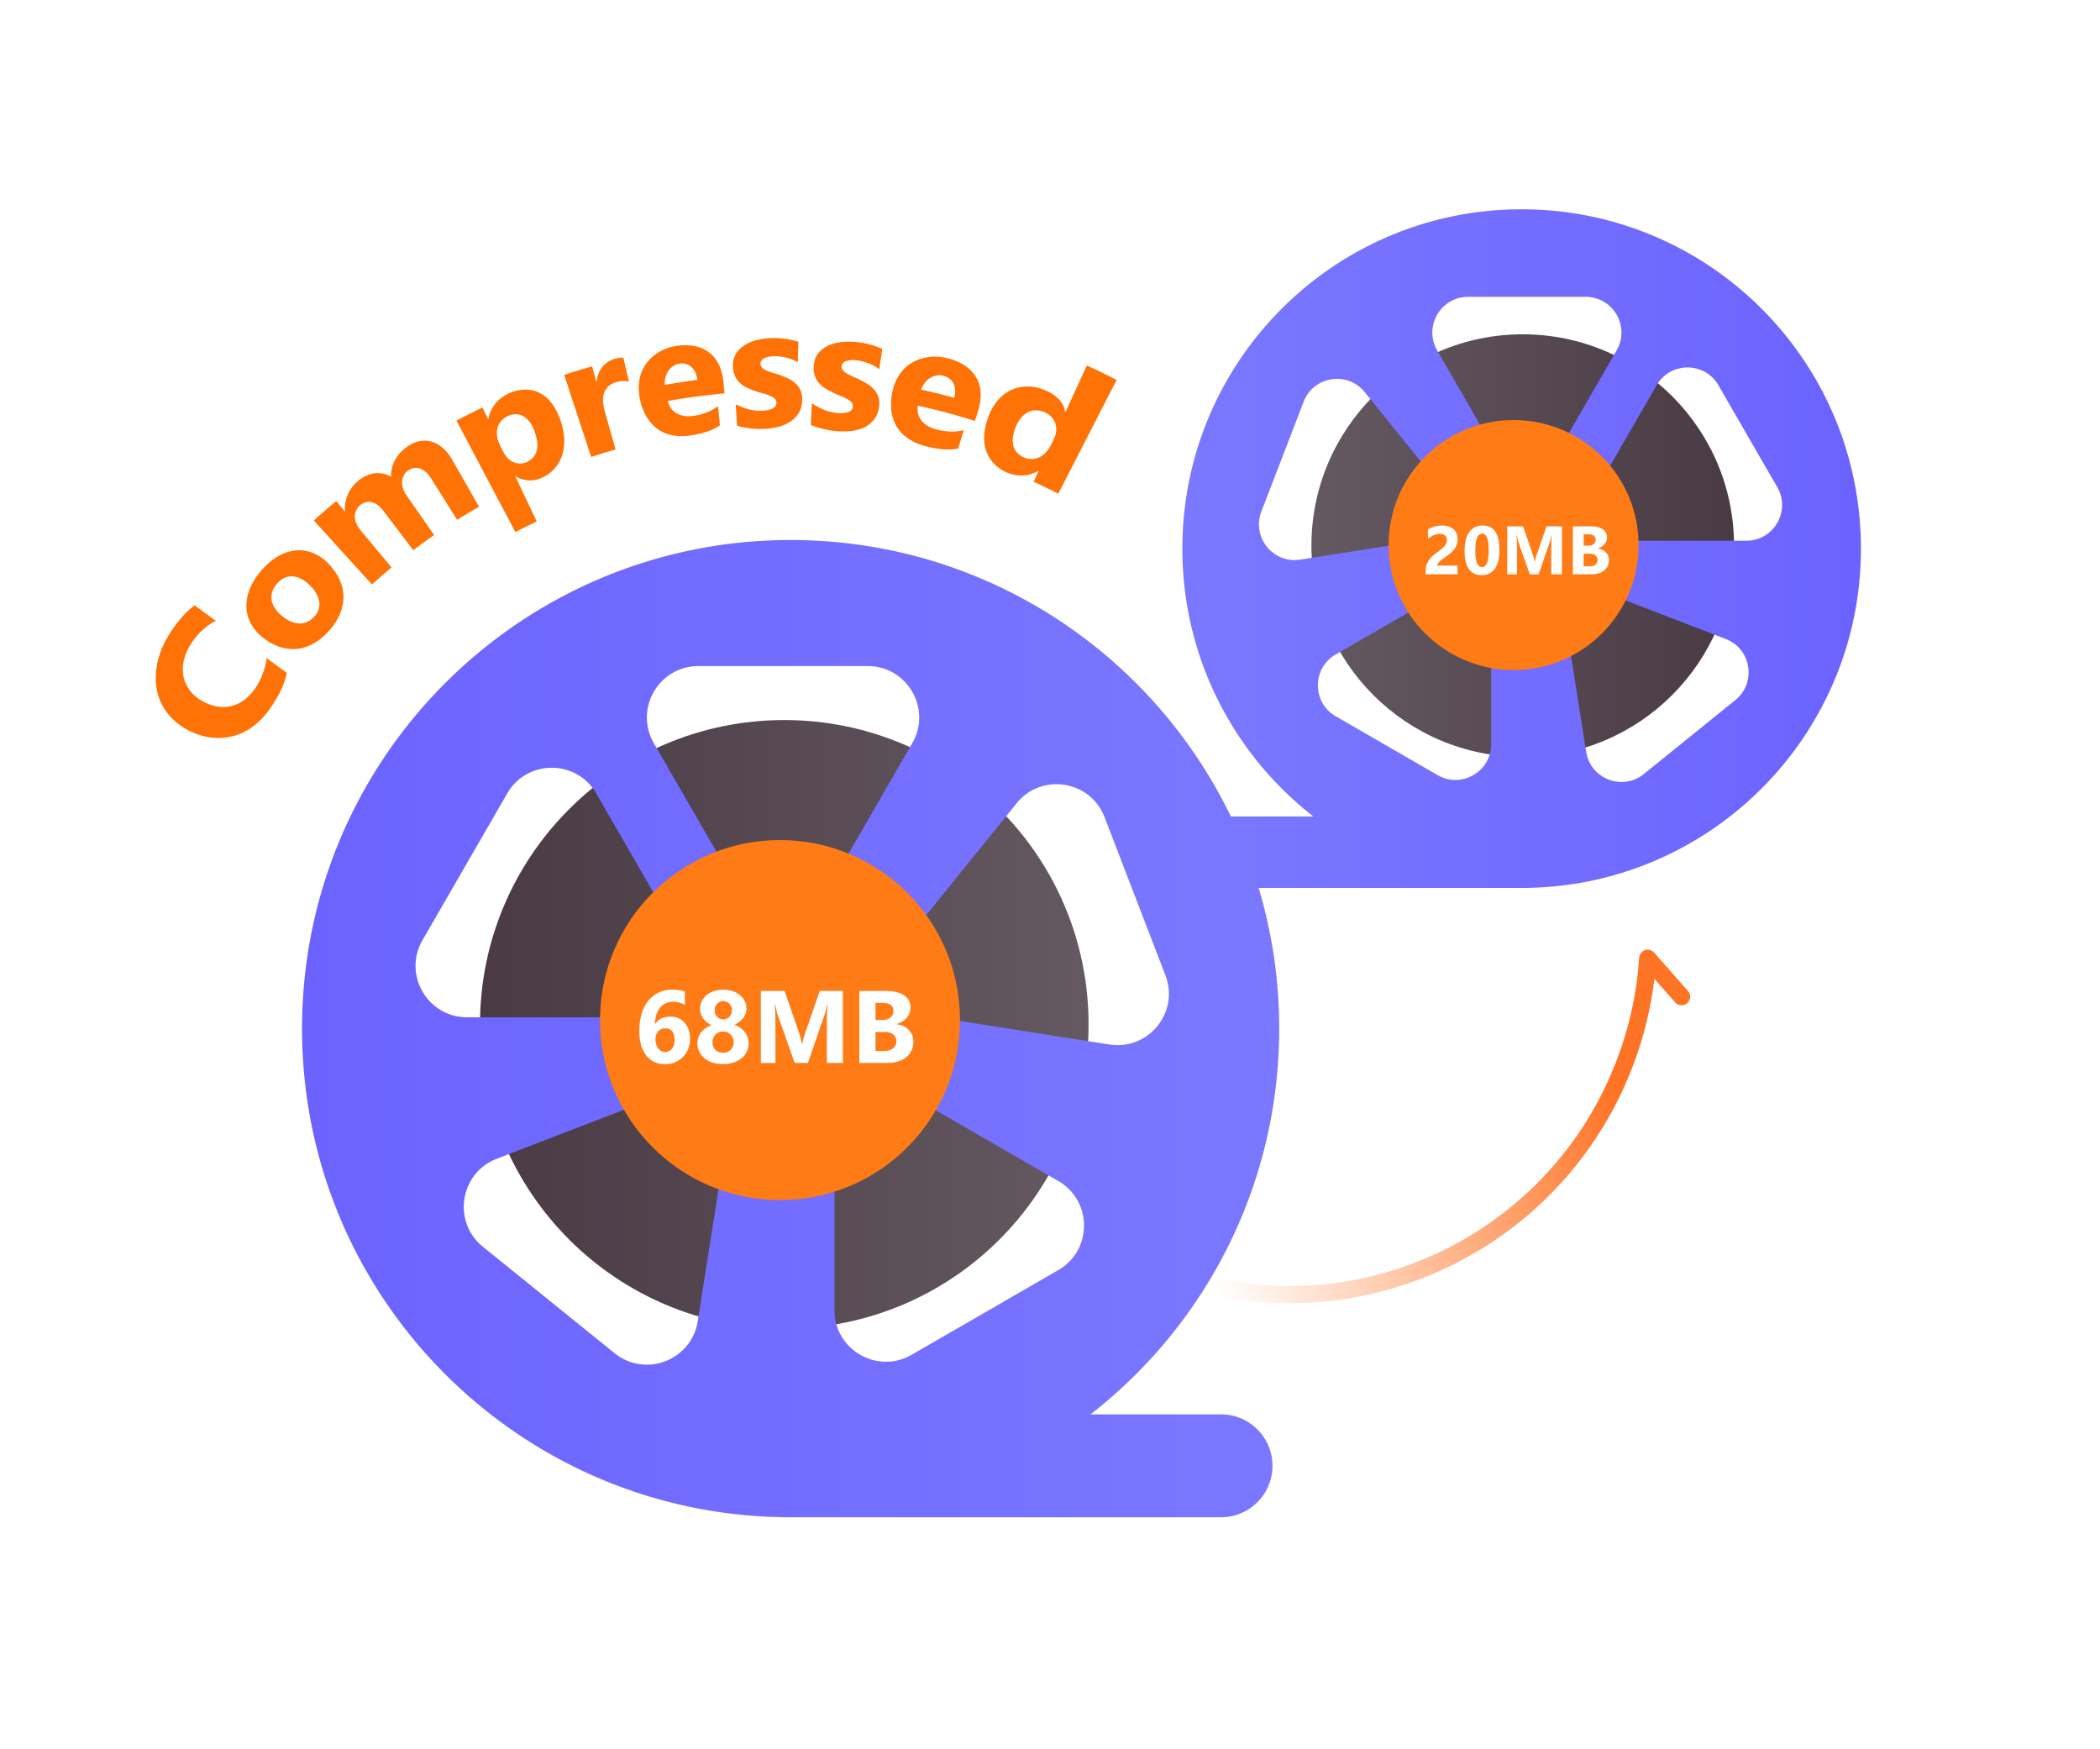
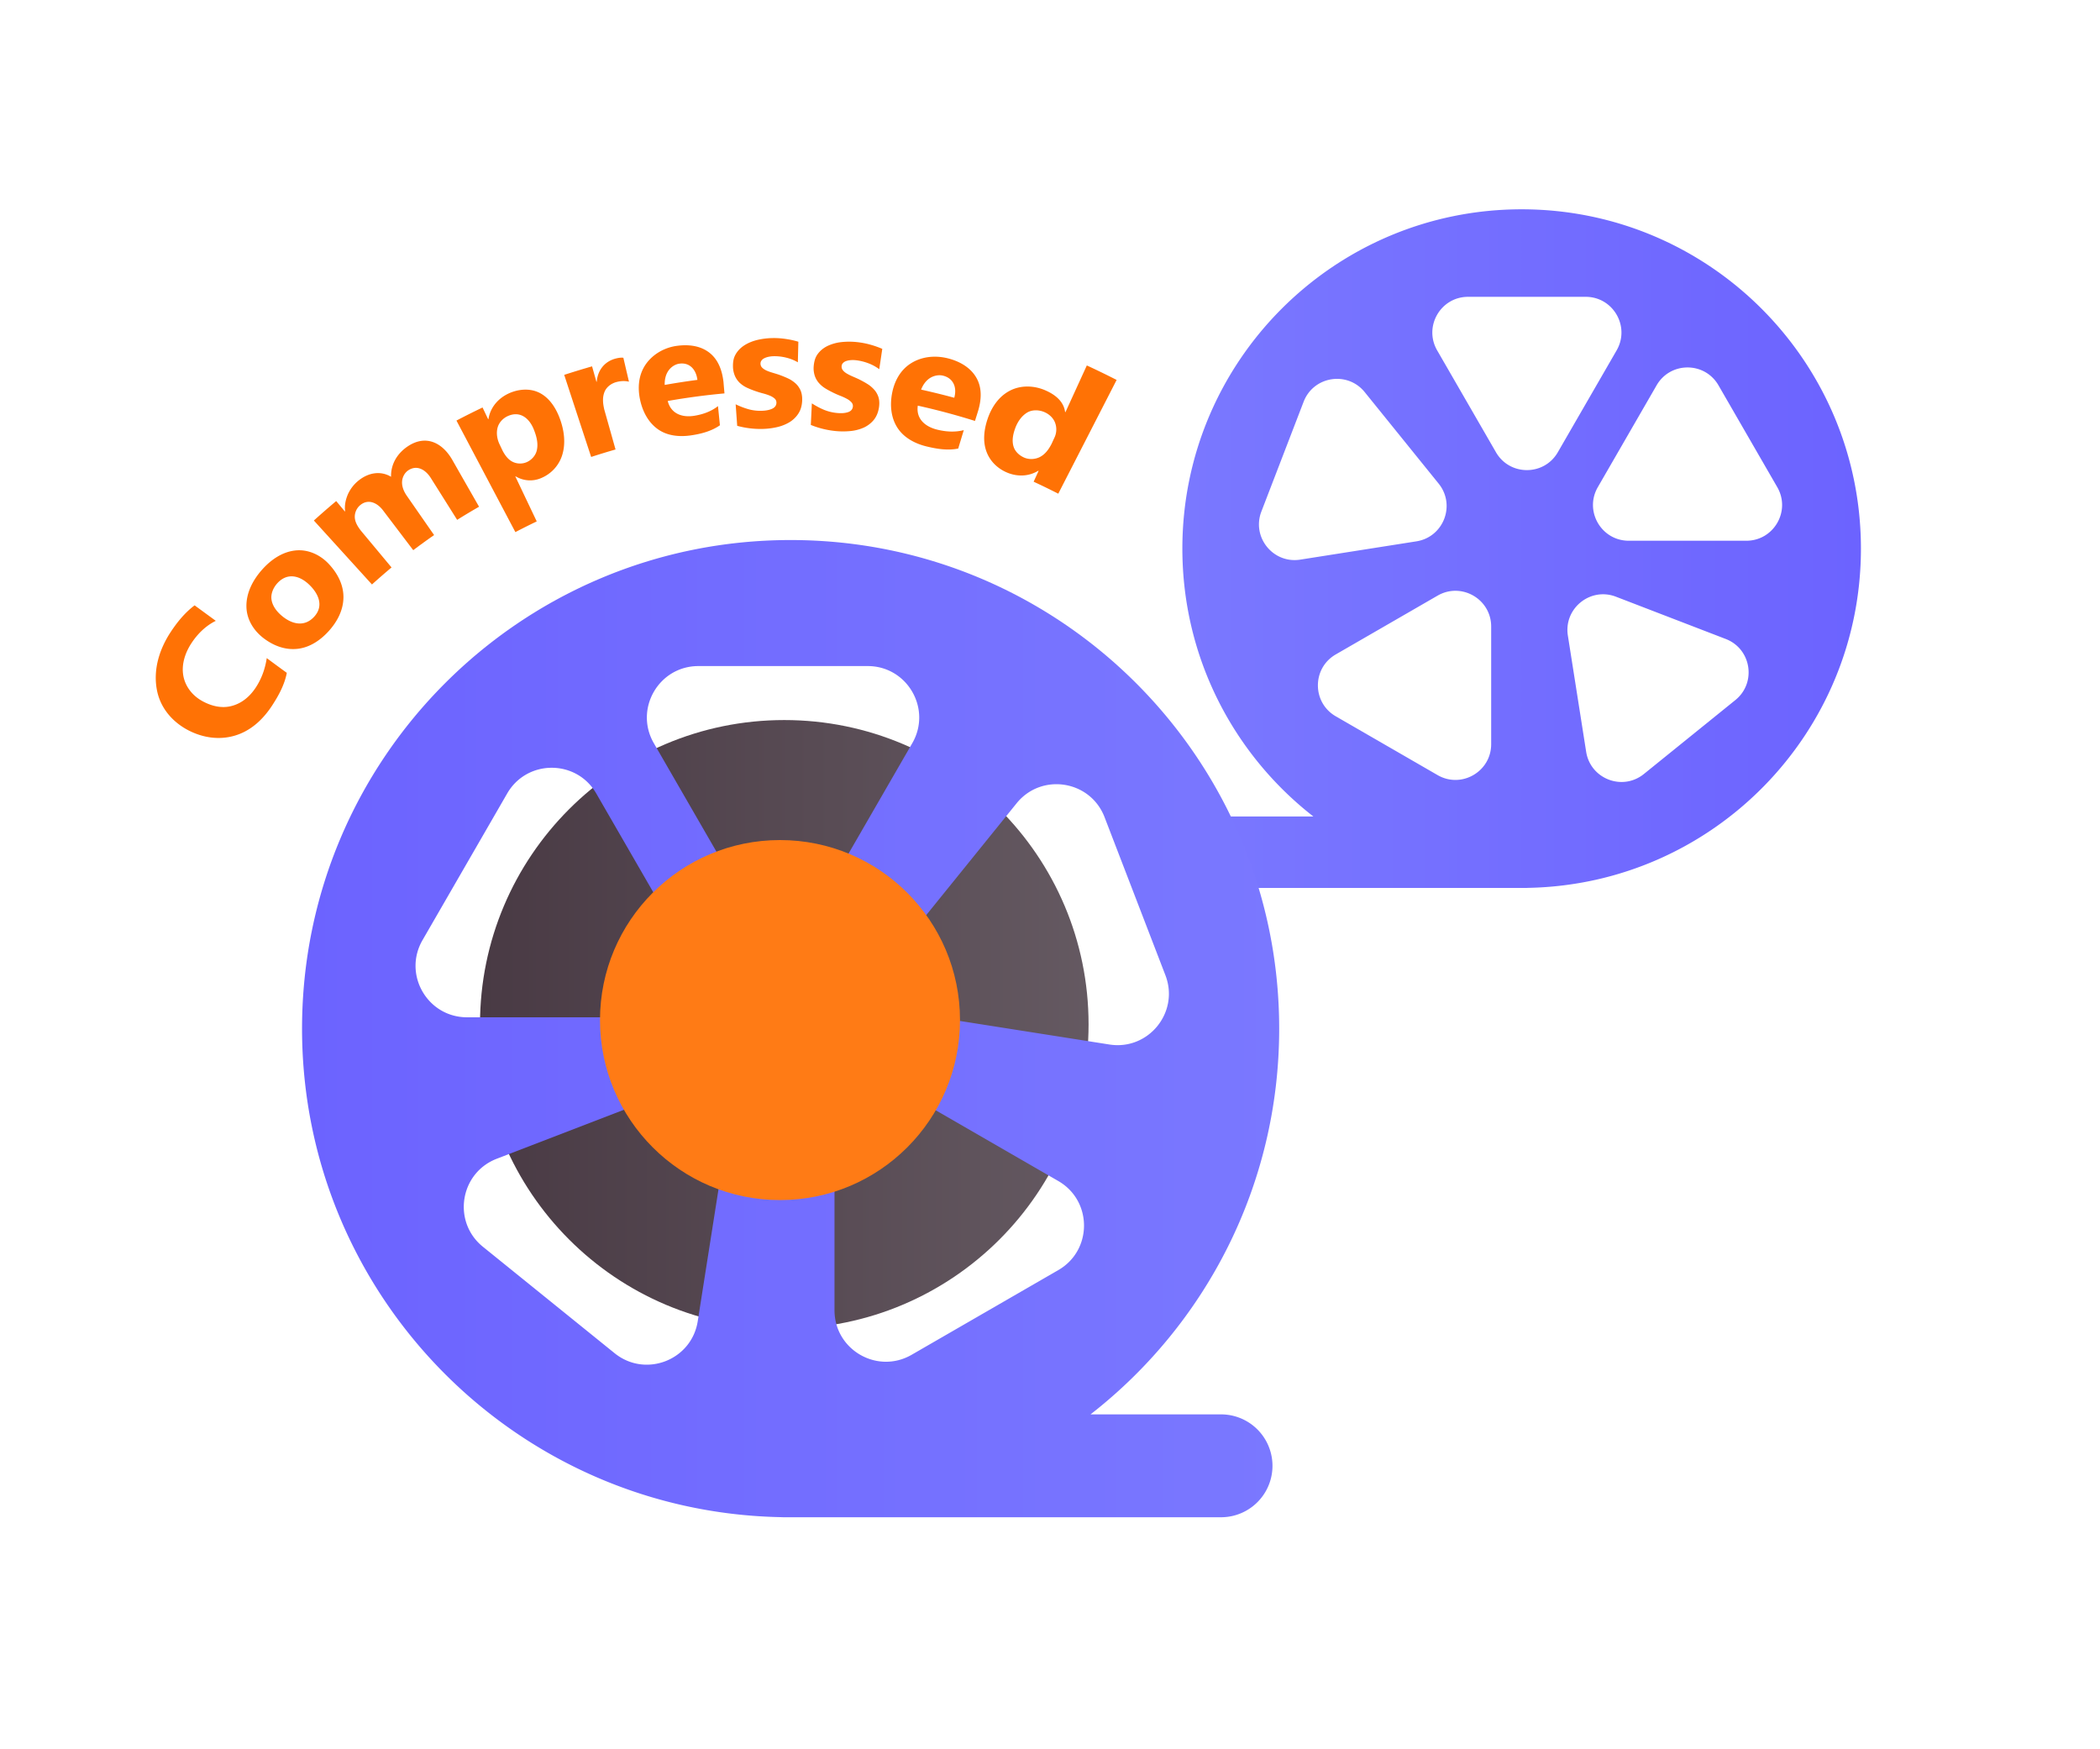
<svg xmlns="http://www.w3.org/2000/svg" width="245" height="204" fill="none">
  <mask id="a" style="mask-type:alpha" maskUnits="userSpaceOnUse" x="127" y="14" width="100" height="100">
    <path transform="matrix(-1 0 0 1 227 14)" fill="#fff" d="M0 0h100v100H0z" />
  </mask>
  <g mask="url(#a)">
    <g filter="url(#b)">
-       <path d="M152.999 63.653c0 13.615 11.038 24.653 24.653 24.653 13.615 0 24.653-11.038 24.653-24.653 0-13.616-11.038-24.653-24.653-24.653-13.615 0-24.653 11.037-24.653 24.653Z" fill="url(#c)" />
-     </g>
+       </g>
    <g filter="url(#d)">
      <path fill-rule="evenodd" clip-rule="evenodd" d="M177.582 103.584H142.651a4.168 4.168 0 0 1 0-8.334h10.576c-9.301-7.243-15.284-18.548-15.284-31.25 0-21.861 17.722-39.583 39.583-39.583 21.861 0 39.583 17.722 39.583 39.583 0 21.594-17.291 39.149-38.783 39.576a4.39 4.39 0 0 1-.258.008h-.486Zm-12.333-40.432c3.169-.5 4.609-4.24 2.593-6.735l-8.623-10.67c-2.017-2.495-5.977-1.872-7.13 1.121l-4.928 12.804c-1.153 2.993 1.367 6.112 4.536 5.613l13.552-2.133Zm16.496-10.393c-1.603 2.777-5.613 2.777-7.216 0l-6.86-11.882c-1.604-2.778.401-6.25 3.608-6.25h13.72c3.207 0 5.212 3.472 3.608 6.25l-6.86 11.882Zm-7.775 20.335c0-3.208-3.472-5.212-6.25-3.609l-11.881 6.86c-2.778 1.604-2.778 5.613 0 7.217l11.881 6.86c2.778 1.603 6.25-.401 6.25-3.609v-13.72Zm8.948 1.055c-.499-3.169 2.62-5.69 5.613-4.537l12.803 4.929c2.994 1.152 3.617 5.113 1.122 7.129l-10.67 8.624c-2.494 2.016-6.236.576-6.735-2.593l-2.133-13.552Zm3.493-17.318c-1.603 2.777.401 6.25 3.609 6.25h13.719c3.208 0 5.212-3.473 3.609-6.25l-6.86-11.882c-1.604-2.777-5.613-2.777-7.217 0l-6.86 11.882Z" fill="url(#e)" />
    </g>
    <g filter="url(#f)">
-       <path d="M162.001 63.583c0 8.055 6.529 14.584 14.584 14.584 8.054 0 14.583-6.53 14.583-14.584 0-8.054-6.529-14.583-14.583-14.583-8.055 0-14.584 6.53-14.584 14.583Z" fill="#FF7B15" />
-     </g>
-     <path d="M167.676 65.977h2.375V67h-3.727v-.422c0-.286.048-.543.145-.77.096-.229.217-.433.363-.613a3.09 3.09 0 0 1 .477-.48c.174-.14.339-.267.496-.38.164-.116.307-.228.429-.335.125-.107.23-.212.313-.316.086-.107.15-.214.191-.32a.962.962 0 0 0 .063-.348c0-.24-.068-.42-.203-.543-.136-.123-.343-.184-.621-.184-.482 0-.943.191-1.383.574v-1.086a2.967 2.967 0 0 1 1.648-.472c.284 0 .538.037.762.113.226.073.418.178.574.316.156.138.275.306.356.504.083.196.125.414.125.657 0 .257-.041.486-.121.687a2.06 2.06 0 0 1-.317.547 2.85 2.85 0 0 1-.453.453c-.172.135-.35.267-.535.395-.125.088-.246.177-.363.265a3.049 3.049 0 0 0-.305.258 1.327 1.327 0 0 0-.211.246.428.428 0 0 0-.078.23Zm5.195 1.12c-1.333 0-2-.935-2-2.808 0-.971.18-1.71.539-2.219.362-.51.886-.765 1.57-.765 1.303 0 1.954.952 1.954 2.855 0 .948-.179 1.675-.536 2.18-.354.505-.863.758-1.527.758Zm.055-4.85c-.534 0-.801.67-.801 2.01 0 1.264.262 1.895.785 1.895.511 0 .766-.65.766-1.953 0-1.302-.25-1.953-.75-1.953ZM182.227 67h-1.247v-3.352c0-.362.016-.761.047-1.199h-.031a5.884 5.884 0 0 1-.176.742L179.508 67h-1.031l-1.336-3.77c-.037-.101-.095-.361-.176-.78h-.035c.034.551.05 1.036.05 1.452V67h-1.136v-5.602h1.847l1.145 3.32c.091.266.157.533.199.801h.024c.07-.31.144-.579.222-.808l1.145-3.313h1.801V67Zm1.273 0v-5.602h2.039c.625 0 1.106.115 1.441.344.336.23.504.552.504.969 0 .302-.102.566-.308.793a1.601 1.601 0 0 1-.781.473v.015c.398.05.716.197.953.442.239.244.359.543.359.894 0 .513-.184.92-.551 1.223-.367.3-.868.449-1.504.449H183.5Zm1.262-4.672v1.328h.554c.261 0 .465-.062.614-.187a.649.649 0 0 0 .226-.524c0-.411-.307-.617-.922-.617h-.472Zm0 2.266v1.476h.683c.292 0 .52-.067.684-.203a.675.675 0 0 0 .25-.555c0-.224-.082-.4-.246-.527-.162-.127-.388-.191-.68-.191h-.691Z" fill="#fff" />
+       </g>
  </g>
-   <path d="M141.999 150.172c19.828 4.119 40.266-6.74 47.629-26.341a42.025 42.025 0 0 0 2.606-12.04l3.95 4.485" stroke="url(#g)" stroke-width="2" stroke-linecap="round" stroke-linejoin="round" />
  <path d="M33.46 78.493c-.257 1.372-.947 2.633-1.687 3.774-1.035 1.595-2.441 2.961-4.326 3.534-1.832.56-3.758.276-5.445-.592-1.884-.973-3.305-2.621-3.699-4.734-.448-2.388.3-4.738 1.584-6.704.761-1.165 1.678-2.3 2.818-3.153l2.472 1.808c-1.184.578-2.142 1.54-2.837 2.599-.726 1.102-1.201 2.477-.944 3.843.24 1.267 1.1 2.312 2.213 2.92 1.05.576 2.25.888 3.452.56 1.202-.326 2.115-1.136 2.772-2.131.682-1.033 1.1-2.189 1.288-3.445.776.579 1.558 1.152 2.34 1.721ZM38.389 73.58c-.934 1.047-2.17 1.927-3.624 2.105-1.45.177-2.804-.335-3.94-1.18-1.181-.875-2.035-2.179-2.075-3.7-.042-1.68.792-3.196 1.858-4.385 1.033-1.153 2.423-2.12 4.047-2.22 1.421-.085 2.765.582 3.71 1.596.987 1.057 1.716 2.39 1.704 3.887-.013 1.497-.722 2.824-1.68 3.897Zm-6.05-5.522c-.454.506-.77 1.22-.66 1.91.12.755.637 1.406 1.215 1.885 1.19.995 2.658 1.325 3.786.064 1.128-1.262.46-2.692-.621-3.722-1.14-1.086-2.58-1.406-3.72-.137ZM55.89 59.114a80.594 80.594 0 0 0-2.556 1.531c-1.02-1.622-2.039-3.244-3.061-4.864-.58-.936-1.584-1.6-2.622-.925-.427.279-.7.779-.74 1.29-.047.582.193 1.166.516 1.642l3.217 4.632a81.323 81.323 0 0 0-2.433 1.763c-1.173-1.543-2.34-3.084-3.512-4.627-.65-.867-1.69-1.406-2.64-.655-.403.316-.662.83-.668 1.352-.007.626.34 1.164.702 1.642 1.197 1.434 2.39 2.867 3.586 4.302-.771.649-1.532 1.31-2.284 1.986l-6.778-7.461a96.383 96.383 0 0 1 2.606-2.268l1.009 1.21c.011-.012.02-.018.032-.03-.09-.658.059-1.352.318-1.955a4.337 4.337 0 0 1 1.348-1.696c1.098-.836 2.47-1.095 3.693-.363-.04-1.525.784-2.807 2.038-3.608 2.082-1.33 3.984-.335 5.118 1.655 1.035 1.821 2.075 3.633 3.111 5.447ZM60.159 55.569a.131.131 0 0 1-.036.015c.833 1.748 1.662 3.495 2.496 5.243-.84.404-1.668.819-2.492 1.247-2.29-4.336-4.583-8.672-6.874-13.011a91.004 91.004 0 0 1 3.045-1.526l.652 1.369.038-.02c.219-1.41 1.207-2.494 2.486-3.043 1.127-.48 2.455-.566 3.557.03 1.17.638 1.889 1.855 2.315 3.043.474 1.323.68 2.838.227 4.228a4.285 4.285 0 0 1-2.392 2.608 3.25 3.25 0 0 1-3.022-.183Zm-1.856-3.693.345.728c.29.535.656 1.045 1.229 1.303a1.97 1.97 0 0 0 1.58.004c.568-.254 1.04-.773 1.176-1.4.18-.815-.05-1.633-.342-2.378-.511-1.314-1.588-2.237-3.03-1.603-.562.248-1.041.744-1.205 1.342-.18.656-.056 1.396.247 2.004ZM73.378 44.528c-.464-.114-.956-.086-1.417.029-.605.15-1.184.555-1.426 1.142-.282.681-.195 1.403-.028 2.107.437 1.542.87 3.088 1.307 4.63-.952.273-1.902.564-2.846.871-1.049-3.19-2.097-6.381-3.144-9.577 1.08-.35 2.162-.68 3.25-.993.17.6.337 1.2.508 1.801l.04-.013c.102-1.347.94-2.392 2.26-2.71.347-.085.633-.11.844-.078l.652 2.791ZM84.522 45.893a81.02 81.02 0 0 0-6.62.885c.373 1.492 1.683 1.951 3.078 1.729 1.004-.16 1.963-.49 2.786-1.13.076.744.149 1.49.225 2.234-.99.697-2.219 1.01-3.372 1.177-1.295.19-2.706.087-3.833-.694-1.158-.805-1.81-2.096-2.1-3.413-.313-1.423-.212-2.956.673-4.21.832-1.177 2.18-1.926 3.585-2.122 1.333-.183 2.756-.054 3.856.825 1.045.837 1.463 2.125 1.61 3.415.034.438.073.871.112 1.304Zm-3.159-1.576c-.14-1.173-.879-2.075-2.13-1.888-.506.077-.974.41-1.262.833-.323.471-.441 1.074-.422 1.643a86.159 86.159 0 0 1 3.814-.588ZM86.007 49.676l-.18-2.512a8.926 8.926 0 0 0 1.561.593c.459.12.953.18 1.435.167.435-.01.893-.065 1.289-.255.311-.152.47-.385.471-.694a.63.63 0 0 0-.22-.49 1.987 1.987 0 0 0-.57-.337 6.117 6.117 0 0 0-.76-.25 9.89 9.89 0 0 1-.8-.24 9.973 9.973 0 0 1-1.103-.436 3.25 3.25 0 0 1-.826-.558 2.505 2.505 0 0 1-.542-.762 2.927 2.927 0 0 1-.247-1.057c-.014-.515.03-1.012.293-1.48.24-.43.592-.791 1.006-1.062.473-.308.995-.51 1.518-.64a8.347 8.347 0 0 1 1.814-.224 9.08 9.08 0 0 1 1.503.1c.506.071 1.004.178 1.493.326l-.06 2.4a5.109 5.109 0 0 0-1.347-.54 5.66 5.66 0 0 0-1.424-.17 3.35 3.35 0 0 0-.62.062c-.194.04-.363.095-.51.168a.924.924 0 0 0-.342.277.599.599 0 0 0-.114.371c.007.183.072.34.202.466s.295.236.495.327c.2.092.426.171.673.245.246.073.489.147.73.225.402.142.785.294 1.17.478.312.148.64.381.885.614.22.211.436.536.547.823.136.354.171.75.16 1.107-.02.519-.135 1.05-.437 1.518-.261.411-.622.758-1.037 1.014a4.993 4.993 0 0 1-1.442.575 8.386 8.386 0 0 1-1.677.212 10.28 10.28 0 0 1-2.987-.361ZM94.595 49.573c.042-.838.083-1.68.122-2.516.485.305.968.572 1.491.78a5.25 5.25 0 0 0 1.417.338c.436.042.901.045 1.32-.097.332-.111.519-.327.555-.632a.635.635 0 0 0-.162-.512 1.976 1.976 0 0 0-.526-.403 6.041 6.041 0 0 0-.734-.34 10.943 10.943 0 0 1-.772-.334c-.36-.174-.716-.357-1.052-.568a3.261 3.261 0 0 1-.756-.656c-.2-.24-.353-.518-.451-.824a2.863 2.863 0 0 1-.117-1.08c.046-.513.153-1 .471-1.433.295-.4.69-.716 1.137-.934a5.098 5.098 0 0 1 1.597-.45 8.54 8.54 0 0 1 1.844-.003 9.601 9.601 0 0 1 1.495.28c.496.135.985.304 1.459.508a681.82 681.82 0 0 1-.354 2.375 5.14 5.14 0 0 0-1.287-.7 5.972 5.972 0 0 0-1.407-.345c-.22-.026-.43-.03-.629-.014s-.377.051-.53.104a.911.911 0 0 0-.376.232.58.58 0 0 0-.16.356.668.668 0 0 0 .146.488c.112.142.265.271.458.384.192.113.405.222.642.324.237.102.471.205.706.312.388.19.753.39 1.116.618.293.184.592.455.811.72.195.237.374.585.448.884.092.368.083.768.026 1.12-.081.513-.265 1.025-.62 1.455a3.29 3.29 0 0 1-1.162.879 5.019 5.019 0 0 1-1.515.394 8.873 8.873 0 0 1-1.706.007 10.353 10.353 0 0 1-2.945-.717ZM113.746 49.106a80.66 80.66 0 0 0-6.669-1.784c-.228 1.551.881 2.46 2.264 2.8 1.019.248 2.064.32 3.101.057-.216.716-.435 1.432-.65 2.148-1.223.252-2.496.045-3.68-.243-1.309-.314-2.615-.982-3.379-2.133-.786-1.184-.908-2.627-.677-3.964.252-1.444.947-2.818 2.261-3.627 1.286-.793 2.831-.91 4.23-.566 1.323.325 2.65 1.023 3.366 2.278.671 1.174.586 2.527.222 3.787-.126.416-.259.834-.389 1.247Zm-2.415-2.703c.327-1.167-.064-2.267-1.304-2.577-.509-.127-1.082-.005-1.527.275-.487.31-.836.819-1.036 1.351 1.296.289 2.586.605 3.867.951ZM123.465 57.593c-.95-.482-1.906-.95-2.874-1.397.191-.421.387-.84.578-1.262-.014-.007-.023-.012-.039-.018-1.099.673-2.413.71-3.583.235-1.076-.437-1.97-1.253-2.41-2.344-.516-1.271-.337-2.677.077-3.917.457-1.361 1.29-2.64 2.629-3.326 1.278-.656 2.815-.59 4.096-.036 1.095.472 2.15 1.247 2.323 2.536.017.005.026.01.04.02l2.495-5.452a98.791 98.791 0 0 1 3.477 1.69c-2.268 4.424-4.54 8.85-6.809 13.271Zm-.777-5.822.317-.689c.271-.544.3-1.192.094-1.75-.208-.579-.715-1.036-1.276-1.267-.618-.258-1.389-.289-1.982.061-.676.404-1.146 1.126-1.405 1.845-.244.673-.404 1.411-.189 2.125.179.593.689 1.045 1.238 1.285.56.243 1.239.217 1.79-.045.659-.32 1.087-.929 1.413-1.565Z" fill="#FF7205" />
  <mask id="h" style="mask-type:alpha" maskUnits="userSpaceOnUse" x="21" y="48" width="144" height="144">
    <path fill="#fff" d="M21 48h144v144H21z" />
  </mask>
  <g mask="url(#h)">
    <g filter="url(#i)">
      <path d="M127 119.5c0 19.606-15.894 35.5-35.5 35.5S56 139.106 56 119.5 71.894 84 91.5 84 127 99.894 127 119.5Z" fill="url(#j)" />
    </g>
    <g filter="url(#k)">
-       <path fill-rule="evenodd" clip-rule="evenodd" d="M92.16 177h50.296a6 6 0 1 0 0-12h-15.228c13.395-10.43 22.01-26.709 22.01-45 0-31.48-25.519-57-57-57-31.48 0-57 25.52-57 57 0 31.094 24.898 56.373 55.845 56.989.123.007.248.011.373.011h.703Zm17.756-58.222c-4.563-.718-6.637-6.106-3.734-9.698L118.6 93.715c2.903-3.593 8.607-2.695 10.266 1.616l7.098 18.437c1.659 4.31-1.97 8.8-6.533 8.082l-19.515-3.072Zm-23.757-14.966c2.31 4 8.083 4 10.393 0l9.878-17.109c2.309-4-.578-9-5.196-9H81.478c-4.62 0-7.506 5-5.196 9l9.877 17.109Zm11.2 29.283c0-4.619 5-7.506 9-5.196l17.109 9.878c4 2.309 4 8.083 0 10.392l-17.109 9.878c-4 2.309-9-.577-9-5.196v-19.756Zm-12.884 1.519c.718-4.563-3.772-8.192-8.083-6.533l-18.437 7.098c-4.31 1.659-5.208 7.363-1.616 10.266l15.365 12.418c3.593 2.903 8.98.829 9.699-3.734l3.072-19.515Zm-5.034-24.938c2.31 4-.578 9-5.197 9H54.49c-4.62 0-7.506-5-5.197-9l9.878-17.109c2.31-4 8.083-4 10.393 0l9.878 17.109Z" fill="url(#l)" />
+       <path fill-rule="evenodd" clip-rule="evenodd" d="M92.16 177h50.296a6 6 0 1 0 0-12h-15.228c13.395-10.43 22.01-26.709 22.01-45 0-31.48-25.519-57-57-57-31.48 0-57 25.52-57 57 0 31.094 24.898 56.373 55.845 56.989.123.007.248.011.373.011h.703Zm17.756-58.222c-4.563-.718-6.637-6.106-3.734-9.698L118.6 93.715c2.903-3.593 8.607-2.695 10.266 1.616l7.098 18.437c1.659 4.31-1.97 8.8-6.533 8.082Zm-23.757-14.966c2.31 4 8.083 4 10.393 0l9.878-17.109c2.309-4-.578-9-5.196-9H81.478c-4.62 0-7.506 5-5.196 9l9.877 17.109Zm11.2 29.283c0-4.619 5-7.506 9-5.196l17.109 9.878c4 2.309 4 8.083 0 10.392l-17.109 9.878c-4 2.309-9-.577-9-5.196v-19.756Zm-12.884 1.519c.718-4.563-3.772-8.192-8.083-6.533l-18.437 7.098c-4.31 1.659-5.208 7.363-1.616 10.266l15.365 12.418c3.593 2.903 8.98.829 9.699-3.734l3.072-19.515Zm-5.034-24.938c2.31 4-.578 9-5.197 9H54.49c-4.62 0-7.506-5-5.197-9l9.878-17.109c2.31-4 8.083-4 10.393 0l9.878 17.109Z" fill="url(#l)" />
    </g>
    <g filter="url(#m)">
      <path d="M112 119c0 11.598-9.402 21-21 21s-21-9.402-21-21 9.402-21 21-21 21 9.402 21 21Z" fill="#FF7B15" />
    </g>
-     <path d="M80.504 121.205c0 .414-.072.801-.217 1.16-.144.36-.346.672-.603.938a2.876 2.876 0 0 1-.92.621 3.004 3.004 0 0 1-1.166.222c-.473 0-.897-.087-1.272-.263a2.582 2.582 0 0 1-.943-.762 3.61 3.61 0 0 1-.592-1.23 6.076 6.076 0 0 1-.205-1.647c0-.723.088-1.377.264-1.963.18-.59.433-1.093.761-1.511a3.414 3.414 0 0 1 1.201-.967 3.53 3.53 0 0 1 1.582-.346c.649 0 1.153.076 1.512.229v1.546a2.774 2.774 0 0 0-1.394-.363 1.95 1.95 0 0 0-.85.182 1.91 1.91 0 0 0-.656.515c-.18.223-.322.493-.428.809a3.626 3.626 0 0 0-.164 1.049h.035c.399-.551.987-.826 1.764-.826.348 0 .662.062.943.187.281.125.522.303.721.533.2.227.354.5.463.821.11.32.164.675.164 1.066Zm-1.81.117c0-.902-.37-1.353-1.108-1.353a1.028 1.028 0 0 0-.809.357 1.237 1.237 0 0 0-.228.404c-.051.153-.076.323-.076.51 0 .207.027.401.082.58.054.18.13.338.228.475.102.133.22.238.358.316.136.078.289.118.457.118a1 1 0 0 0 .45-.1c.138-.07.253-.166.346-.287.098-.125.172-.274.223-.446.051-.175.076-.367.076-.574Zm2.677.416a2.07 2.07 0 0 1 .41-1.277 2.19 2.19 0 0 1 .51-.498c.207-.149.45-.27.727-.363-.426-.211-.756-.481-.99-.809a1.868 1.868 0 0 1-.352-1.102c0-.32.066-.617.199-.89.137-.274.324-.51.563-.709.238-.199.521-.354.85-.463.331-.113.693-.17 1.083-.17.398 0 .764.057 1.096.17.332.109.617.264.855.463.242.195.43.428.563.697.133.27.199.563.199.879 0 .398-.125.762-.375 1.09-.25.324-.596.592-1.037.803.273.093.514.214.72.363.208.144.381.31.522.498.14.187.246.392.317.615.07.219.105.447.105.686 0 .359-.072.687-.217.984-.144.293-.35.547-.615.762a2.877 2.877 0 0 1-.944.492 3.922 3.922 0 0 1-1.207.176c-.433 0-.834-.057-1.2-.17a2.958 2.958 0 0 1-.944-.492 2.294 2.294 0 0 1-.615-.756 2.157 2.157 0 0 1-.223-.979Zm1.752-.158c0 .191.03.363.088.516.058.152.142.281.252.386.11.106.238.188.387.247.152.054.322.082.51.082.18 0 .343-.03.492-.088.152-.059.283-.141.392-.246.11-.106.195-.235.258-.387a1.33 1.33 0 0 0 .094-.51c0-.168-.03-.328-.088-.48a1.106 1.106 0 0 0-.252-.393 1.21 1.21 0 0 0-.393-.269 1.212 1.212 0 0 0-.504-.1c-.175 0-.34.031-.492.094a1.068 1.068 0 0 0-.392.257c-.11.11-.196.241-.258.393a1.297 1.297 0 0 0-.094.498Zm.258-3.721c0 .149.025.289.076.422a1.011 1.011 0 0 0 .533.563.98.98 0 0 0 .785 0 .966.966 0 0 0 .317-.229c.094-.097.166-.211.217-.34a1.136 1.136 0 0 0 .006-.837.95.95 0 0 0-.217-.34.951.951 0 0 0-.323-.229.938.938 0 0 0-.392-.082.948.948 0 0 0-.41.088.968.968 0 0 0-.317.229 1.05 1.05 0 0 0-.205.339 1.21 1.21 0 0 0-.07.416ZM98.34 124h-1.87v-5.027c0-.543.024-1.143.071-1.799h-.047c-.097.515-.185.887-.263 1.113L94.26 124h-1.546l-2.004-5.654c-.055-.153-.143-.543-.264-1.172h-.053c.051.828.077 1.555.077 2.18V124h-1.705v-8.402h2.771l1.717 4.98c.137.399.236.799.299 1.201h.035c.105-.465.217-.869.334-1.213l1.717-4.968h2.7V124Zm1.91 0v-8.402h3.059c.937 0 1.658.172 2.162.515.504.344.756.828.756 1.453 0 .454-.155.85-.463 1.19-.305.34-.696.576-1.172.709v.023c.597.074 1.074.295 1.429.662.36.368.54.815.54 1.342 0 .77-.276 1.381-.827 1.834-.55.449-1.302.674-2.255.674h-3.229Zm1.893-7.008v1.992h.832c.39 0 .697-.093.92-.281.226-.191.339-.453.339-.785 0-.617-.461-.926-1.382-.926h-.709Zm0 3.399v2.214h1.025c.437 0 .779-.101 1.025-.304.25-.203.375-.481.375-.832 0-.336-.123-.6-.369-.791-.242-.192-.582-.287-1.019-.287h-1.037Z" fill="#fff" />
  </g>
  <defs>
    <filter id="m" x="70" y="98" width="42" height="42" filterUnits="userSpaceOnUse" color-interpolation-filters="sRGB">
      <feFlood flood-opacity="0" result="BackgroundImageFix" />
      <feBlend in="SourceGraphic" in2="BackgroundImageFix" result="shape" />
      <feColorMatrix in="SourceAlpha" values="0 0 0 0 0 0 0 0 0 0 0 0 0 0 0 0 0 0 127 0" result="hardAlpha" />
      <feOffset />
      <feGaussianBlur stdDeviation="4" />
      <feComposite in2="hardAlpha" operator="arithmetic" k2="-1" k3="1" />
      <feColorMatrix values="0 0 0 0 0.996 0 0 0 0 0.865 0 0 0 0 0.763 0 0 0 1 0" />
      <feBlend in2="shape" result="effect1_innerShadow_3385_914" />
    </filter>
    <filter id="b" x="152.999" y="39" width="49.306" height="49.306" filterUnits="userSpaceOnUse" color-interpolation-filters="sRGB">
      <feFlood flood-opacity="0" result="BackgroundImageFix" />
      <feBlend in="SourceGraphic" in2="BackgroundImageFix" result="shape" />
      <feColorMatrix in="SourceAlpha" values="0 0 0 0 0 0 0 0 0 0 0 0 0 0 0 0 0 0 127 0" result="hardAlpha" />
      <feOffset />
      <feGaussianBlur stdDeviation="8.333" />
      <feComposite in2="hardAlpha" operator="arithmetic" k2="-1" k3="1" />
      <feColorMatrix values="0 0 0 0 0 0 0 0 0 0 0 0 0 0 0 0 0 0 0.61 0" />
      <feBlend in2="shape" result="effect1_innerShadow_3385_914" />
    </filter>
    <filter id="f" x="162.001" y="49" width="29.167" height="29.167" filterUnits="userSpaceOnUse" color-interpolation-filters="sRGB">
      <feFlood flood-opacity="0" result="BackgroundImageFix" />
      <feBlend in="SourceGraphic" in2="BackgroundImageFix" result="shape" />
      <feColorMatrix in="SourceAlpha" values="0 0 0 0 0 0 0 0 0 0 0 0 0 0 0 0 0 0 127 0" result="hardAlpha" />
      <feOffset />
      <feGaussianBlur stdDeviation="2.778" />
      <feComposite in2="hardAlpha" operator="arithmetic" k2="-1" k3="1" />
      <feColorMatrix values="0 0 0 0 0.996 0 0 0 0 0.865 0 0 0 0 0.763 0 0 0 1 0" />
      <feBlend in2="shape" result="effect1_innerShadow_3385_914" />
    </filter>
    <filter id="i" x="56" y="84" width="71" height="71" filterUnits="userSpaceOnUse" color-interpolation-filters="sRGB">
      <feFlood flood-opacity="0" result="BackgroundImageFix" />
      <feBlend in="SourceGraphic" in2="BackgroundImageFix" result="shape" />
      <feColorMatrix in="SourceAlpha" values="0 0 0 0 0 0 0 0 0 0 0 0 0 0 0 0 0 0 127 0" result="hardAlpha" />
      <feOffset />
      <feGaussianBlur stdDeviation="12" />
      <feComposite in2="hardAlpha" operator="arithmetic" k2="-1" k3="1" />
      <feColorMatrix values="0 0 0 0 0 0 0 0 0 0 0 0 0 0 0 0 0 0 0.61 0" />
      <feBlend in2="shape" result="effect1_innerShadow_3385_914" />
    </filter>
    <filter id="k" x="35.238" y="63" width="114" height="114" filterUnits="userSpaceOnUse" color-interpolation-filters="sRGB">
      <feFlood flood-opacity="0" result="BackgroundImageFix" />
      <feBlend in="SourceGraphic" in2="BackgroundImageFix" result="shape" />
      <feColorMatrix in="SourceAlpha" values="0 0 0 0 0 0 0 0 0 0 0 0 0 0 0 0 0 0 127 0" result="hardAlpha" />
      <feOffset />
      <feGaussianBlur stdDeviation="3" />
      <feComposite in2="hardAlpha" operator="arithmetic" k2="-1" k3="1" />
      <feColorMatrix values="0 0 0 0 0.823 0 0 0 0 0.82 0 0 0 0 1 0 0 0 1 0" />
      <feBlend in2="shape" result="effect1_innerShadow_3385_914" />
    </filter>
    <filter id="d" x="137.942" y="24.417" width="79.167" height="79.167" filterUnits="userSpaceOnUse" color-interpolation-filters="sRGB">
      <feFlood flood-opacity="0" result="BackgroundImageFix" />
      <feBlend in="SourceGraphic" in2="BackgroundImageFix" result="shape" />
      <feColorMatrix in="SourceAlpha" values="0 0 0 0 0 0 0 0 0 0 0 0 0 0 0 0 0 0 127 0" result="hardAlpha" />
      <feOffset />
      <feGaussianBlur stdDeviation="2.083" />
      <feComposite in2="hardAlpha" operator="arithmetic" k2="-1" k3="1" />
      <feColorMatrix values="0 0 0 0 0.823 0 0 0 0 0.82 0 0 0 0 1 0 0 0 1 0" />
      <feBlend in2="shape" result="effect1_innerShadow_3385_914" />
    </filter>
    <linearGradient id="c" x1="202.305" y1="62.269" x2="148.228" y2="62.269" gradientUnits="userSpaceOnUse">
      <stop stop-color="#493A44" />
      <stop offset="1" stop-color="#675C64" />
    </linearGradient>
    <linearGradient id="e" x1="217.109" y1="72.676" x2="137.943" y2="72.676" gradientUnits="userSpaceOnUse">
      <stop stop-color="#6C63FF" />
      <stop offset="1" stop-color="#7A78FF" />
    </linearGradient>
    <linearGradient id="g" x1="190.48" y1="132.263" x2="141.87" y2="150.368" gradientUnits="userSpaceOnUse">
      <stop stop-color="#FF7324" />
      <stop offset="1" stop-color="#FF7324" stop-opacity="0" />
    </linearGradient>
    <linearGradient id="j" x1="56" y1="117.508" x2="133.871" y2="117.508" gradientUnits="userSpaceOnUse">
      <stop stop-color="#493A44" />
      <stop offset="1" stop-color="#675C64" />
    </linearGradient>
    <linearGradient id="l" x1="35.238" y1="132.493" x2="149.238" y2="132.493" gradientUnits="userSpaceOnUse">
      <stop stop-color="#6C63FF" />
      <stop offset="1" stop-color="#7A78FF" />
    </linearGradient>
  </defs>
</svg>